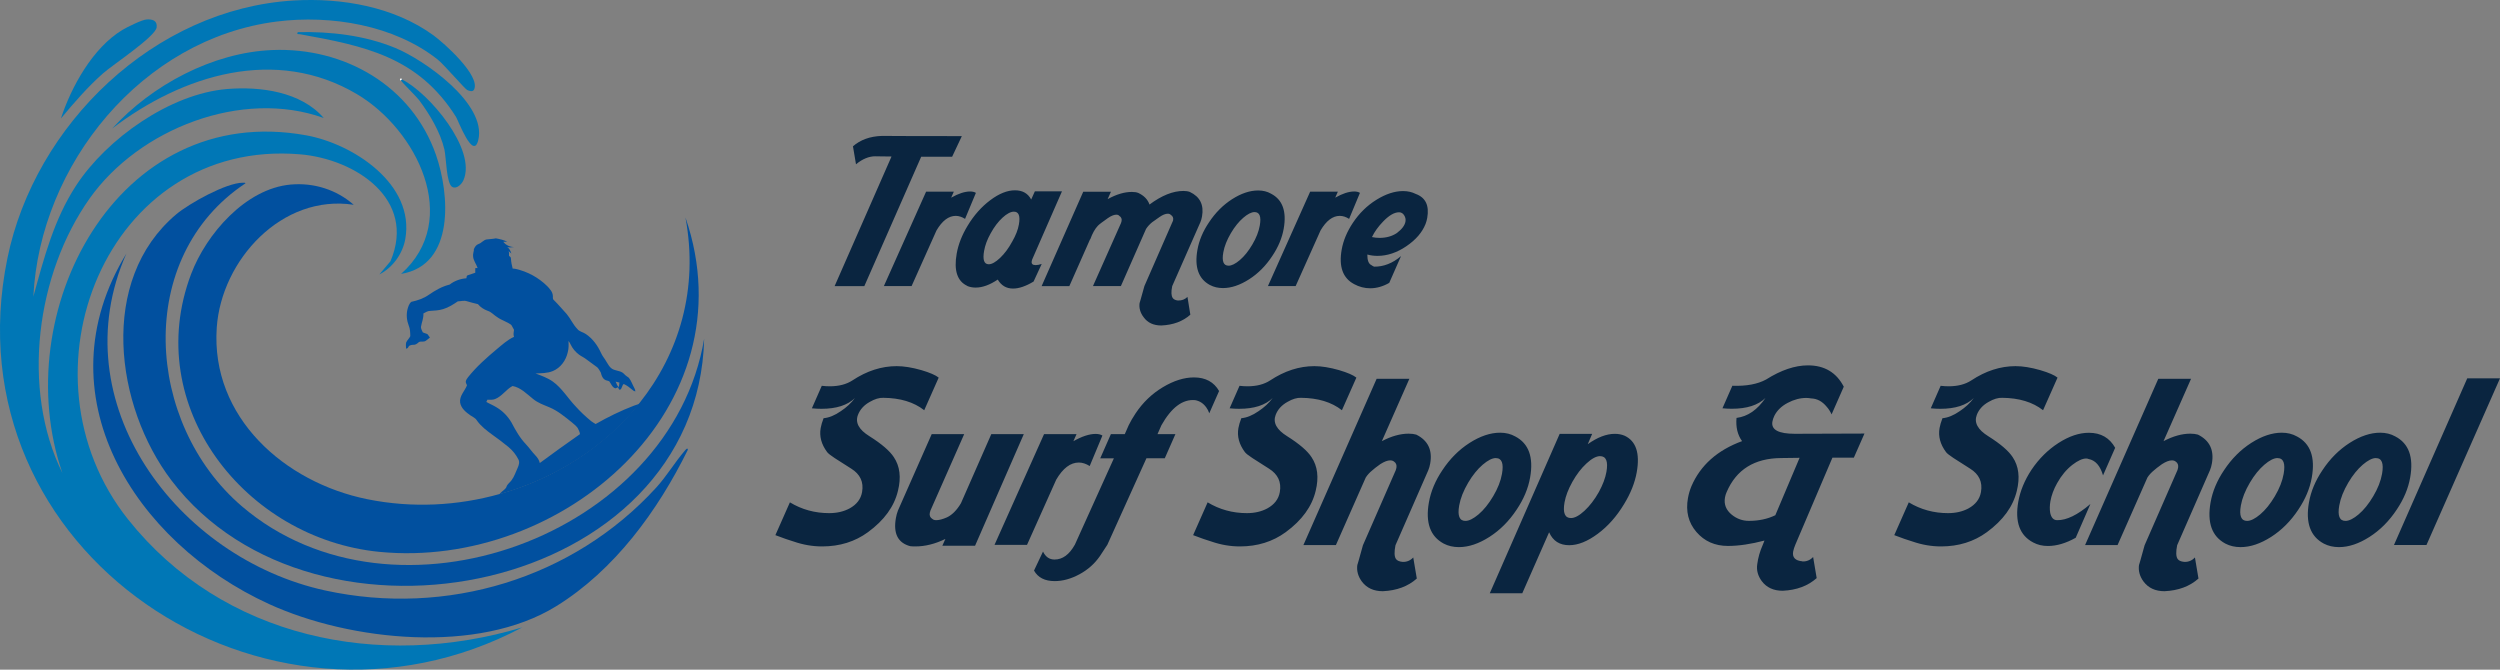
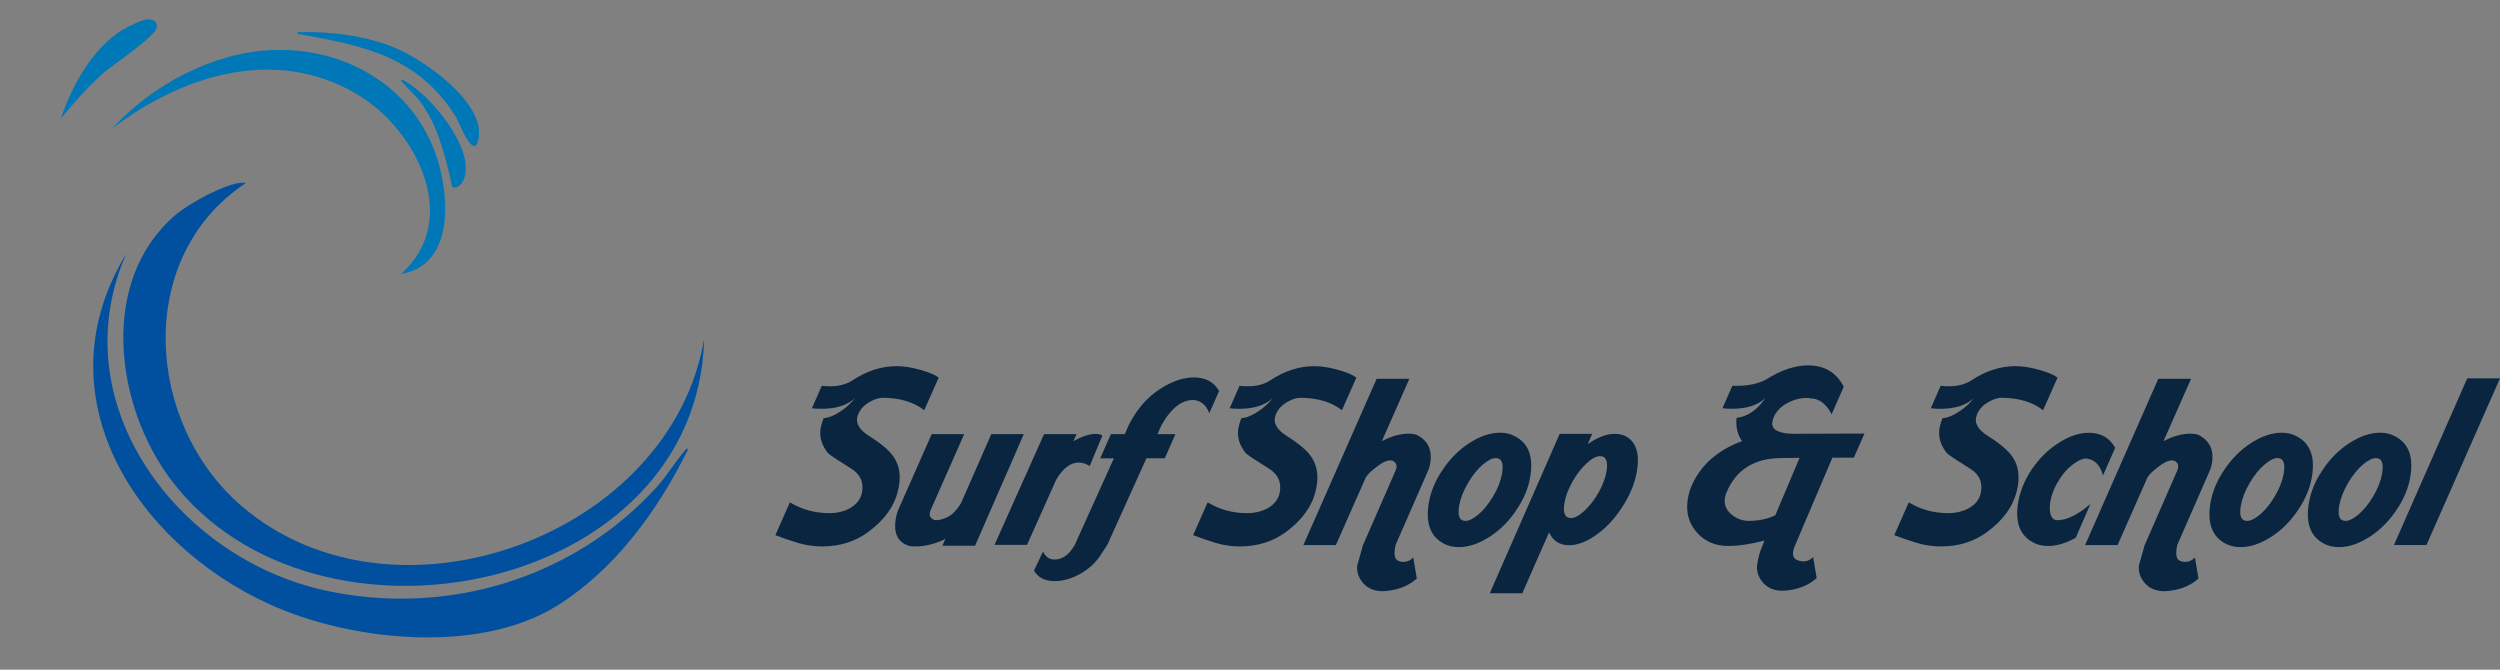
<svg xmlns="http://www.w3.org/2000/svg" width="280" height="75" viewBox="0 0 280 75" fill="none">
  <rect x="0" y="0" width="280" height="75" fill="#808080" stroke="none" />
  <g clip-path="url(#clip0_1117_1708)">
    <path d="M100.427 41.008C101.237 41.008 102.157 41.158 103.197 41.455C104.149 41.737 104.795 42.016 105.133 42.294L103.513 45.945C102.354 45.034 100.83 44.573 98.934 44.555C98.481 44.537 97.977 44.687 97.433 45.002C96.769 45.366 96.325 45.859 96.091 46.47C95.761 47.327 96.192 48.125 97.382 48.859C98.742 49.716 99.648 50.495 100.106 51.197C100.789 52.214 100.944 53.472 100.569 54.977C100.152 56.727 99.035 58.268 97.217 59.6C95.761 60.666 94.049 61.2 92.08 61.2C91.009 61.2 89.942 61.017 88.88 60.648C88.395 60.507 87.717 60.27 86.843 59.937L88.468 56.262C89.8 57.069 91.27 57.471 92.868 57.471C93.729 57.471 94.489 57.297 95.148 56.946C95.945 56.509 96.416 55.898 96.553 55.109C96.75 53.987 96.343 53.112 95.331 52.483L93.481 51.302C93.056 51.024 92.776 50.805 92.648 50.646C91.993 49.77 91.751 48.868 91.916 47.942C91.975 47.609 92.085 47.24 92.241 46.839C92.85 46.784 93.491 46.524 94.173 46.05C94.809 45.631 95.336 45.139 95.752 44.578C94.924 45.385 93.674 45.786 92.003 45.786C91.65 45.786 91.293 45.768 90.931 45.731L92.039 43.21C92.351 43.246 92.644 43.265 92.927 43.265C93.948 43.265 94.795 43.046 95.468 42.608C97.08 41.541 98.733 41.008 100.422 41.008H100.427ZM104.437 58.127C104.529 58.214 104.666 58.259 104.863 58.259C105.179 58.259 105.578 58.154 106.054 57.945C106.626 57.68 107.152 57.156 107.624 56.367L111.026 48.621H114.666L109.208 61.122H105.541L105.884 60.361C104.731 60.922 103.609 61.2 102.519 61.2C102.29 61.2 102.098 61.191 101.942 61.172C100.564 60.803 100.033 59.755 100.34 58.022C100.395 57.726 100.468 57.443 100.569 57.183L104.351 48.621H107.99L104.209 57.183C104.177 57.27 104.154 57.357 104.135 57.448C104.08 57.744 104.181 57.972 104.437 58.132V58.127ZM123.47 48.781L122.046 52.196C121.634 51.936 121.226 51.804 120.824 51.804C119.89 51.804 119.047 52.442 118.296 53.723L115.027 61.022H111.387L116.932 48.626H120.572L120.219 49.415C121.176 48.872 122.009 48.599 122.71 48.599C123.026 48.599 123.278 48.663 123.47 48.781ZM120.379 61.017L124.756 51.33H123.227L124.418 48.626H125.974L126.414 47.628C126.606 47.227 126.862 46.789 127.174 46.315C127.989 45.088 129.005 44.108 130.228 43.374C131.45 42.64 132.613 42.271 133.721 42.271C135.021 42.271 135.96 42.782 136.537 43.794L135.438 46.287C135.36 46.041 135.245 45.822 135.103 45.631C134.778 45.175 134.362 44.906 133.849 44.815C132.462 44.692 131.207 45.631 130.081 47.623L129.641 48.621H131.647L130.456 51.325H128.401L124.024 61.013C123.809 61.327 123.534 61.747 123.195 62.276C122.604 63.133 121.835 63.817 120.892 64.323C119.949 64.829 119.029 65.084 118.131 65.084C117.023 65.084 116.25 64.692 115.81 63.903L116.817 61.774C117.101 62.371 117.532 62.668 118.109 62.668C119.006 62.668 119.761 62.116 120.379 61.013V61.017ZM147.209 41.008C148.019 41.008 148.939 41.158 149.979 41.455C150.931 41.737 151.576 42.016 151.915 42.294L150.295 45.945C149.136 45.034 147.612 44.573 145.716 44.555C145.263 44.537 144.759 44.687 144.214 45.002C143.551 45.366 143.106 45.859 142.873 46.47C142.548 47.327 142.974 48.125 144.164 48.859C145.524 49.716 146.43 50.495 146.888 51.197C147.57 52.214 147.726 53.472 147.355 54.977C146.939 56.727 145.821 58.268 144.004 59.6C142.548 60.666 140.836 61.2 138.867 61.2C137.796 61.2 136.729 61.017 135.667 60.648C135.181 60.507 134.504 60.27 133.629 59.937L135.255 56.262C136.587 57.069 138.057 57.471 139.654 57.471C140.515 57.471 141.275 57.297 141.934 56.946C142.731 56.509 143.203 55.898 143.34 55.109C143.537 53.987 143.129 53.112 142.118 52.483L140.268 51.302C139.842 51.024 139.563 50.805 139.435 50.646C138.78 49.77 138.537 48.868 138.702 47.942C138.762 47.609 138.871 47.24 139.027 46.839C139.636 46.784 140.277 46.524 140.959 46.05C141.596 45.631 142.122 45.139 142.539 44.578C141.71 45.385 140.46 45.786 138.789 45.786C138.437 45.786 138.079 45.768 137.718 45.731L138.826 43.21C139.137 43.246 139.43 43.265 139.714 43.265C140.735 43.265 141.582 43.046 142.255 42.608C143.867 41.541 145.519 41.008 147.209 41.008ZM157.089 62.932C157.56 62.95 157.959 62.782 158.284 62.435L158.682 64.797C157.702 65.672 156.43 66.146 154.873 66.215C153.852 66.215 153.074 65.855 152.533 65.139C152.094 64.546 151.924 63.912 152.025 63.247C152.002 63.388 152.208 62.659 152.648 61.068L156.324 52.665C156.356 52.579 156.379 52.492 156.398 52.401C156.452 52.086 156.361 51.849 156.127 51.694C156.018 51.608 155.88 51.562 155.702 51.562C155.404 51.562 155.033 51.703 154.598 51.981C154.136 52.314 153.838 52.542 153.715 52.665C153.408 52.911 153.156 53.181 152.964 53.481L149.622 61.045H145.982L154.182 42.426H157.849L154.768 49.41C155.834 48.849 156.832 48.571 157.766 48.571C158.101 48.571 158.385 48.608 158.618 48.676C159.927 49.324 160.449 50.4 160.184 51.904C160.133 52.187 160.065 52.437 159.969 52.665L156.292 61.068C156.146 61.802 156.159 62.312 156.338 62.59C156.462 62.782 156.713 62.896 157.093 62.932H157.089ZM161.699 60.885C160.188 60.078 159.634 58.542 160.037 56.262C160.253 55.036 160.756 53.837 161.544 52.665C162.386 51.389 163.402 50.368 164.593 49.606C165.783 48.845 166.923 48.462 168.013 48.462C168.645 48.462 169.208 48.603 169.707 48.881C171.218 49.67 171.776 51.202 171.373 53.477C171.158 54.703 170.655 55.902 169.867 57.074C169.025 58.35 168.008 59.372 166.818 60.133C165.628 60.894 164.488 61.277 163.398 61.277C162.766 61.277 162.198 61.145 161.699 60.885ZM167.537 51.302C167.134 51.302 166.639 51.553 166.058 52.05C165.476 52.551 164.936 53.217 164.437 54.06C163.911 54.954 163.576 55.802 163.43 56.609C163.224 57.767 163.457 58.341 164.126 58.341C164.529 58.341 165.023 58.095 165.6 57.607C166.177 57.12 166.726 56.44 167.239 55.574C167.752 54.708 168.082 53.873 168.223 53.066C168.43 51.895 168.201 51.307 167.532 51.307L167.537 51.302ZM173.498 59.622L170.494 66.447H166.855L174.684 48.59H178.323L177.829 49.748C178.914 48.977 179.921 48.59 180.855 48.59C181.258 48.59 181.624 48.658 181.954 48.799C183.236 49.397 183.689 50.751 183.318 52.87C183.108 54.06 182.632 55.259 181.89 56.468C181.066 57.835 180.086 58.943 178.941 59.791C177.797 60.639 176.735 61.063 175.75 61.063C174.679 61.063 173.928 60.584 173.502 59.618L173.498 59.622ZM179.202 51.088C178.781 51.088 178.278 51.361 177.687 51.904C177.096 52.447 176.574 53.135 176.107 53.965C175.645 54.794 175.352 55.565 175.228 56.262C175.022 57.434 175.26 58.022 175.947 58.022C176.368 58.022 176.877 57.749 177.463 57.206C178.049 56.664 178.589 55.966 179.074 55.104C179.514 54.297 179.798 53.545 179.921 52.848C180.127 51.676 179.889 51.088 179.202 51.088ZM201.875 62.882C202.346 62.9 202.744 62.732 203.07 62.385L203.468 64.747C202.488 65.622 201.215 66.096 199.659 66.165C198.638 66.165 197.859 65.804 197.319 65.089C196.88 64.491 196.71 63.862 196.811 63.197C196.907 62.463 197.113 61.733 197.434 61.017L197.621 60.543C196.092 60.944 194.728 61.145 193.533 61.145C192.072 61.145 190.896 60.625 189.998 59.581C189.101 58.537 188.785 57.275 189.051 55.788C189.133 55.332 189.261 54.886 189.444 54.448C190.456 52.105 192.347 50.422 195.112 49.406C194.604 48.704 194.398 47.837 194.49 46.807C195.749 46.648 196.829 45.904 197.731 44.573C196.902 45.38 195.643 45.781 193.959 45.781C193.624 45.781 193.276 45.763 192.915 45.727L194.023 43.205C195.598 43.26 196.861 43.023 197.814 42.499C199.476 41.45 201.037 40.921 202.497 40.921C204.342 40.921 205.679 41.719 206.503 43.31L205.139 46.41C204.988 46.078 204.8 45.79 204.58 45.544C204.086 44.947 203.509 44.642 202.845 44.623C202.676 44.591 202.493 44.569 202.3 44.569C201.614 44.569 200.922 44.751 200.226 45.12C199.526 45.485 199.031 45.968 198.729 46.565C198.619 46.793 198.546 47.012 198.509 47.222C198.349 48.134 199.192 48.585 201.037 48.585L208.82 48.558L207.63 51.261H205.231L201.078 61.004C200.954 61.3 200.876 61.555 200.835 61.765C200.716 62.431 201.064 62.8 201.879 62.868L201.875 62.882ZM198.835 57.708L201.554 51.275C201.115 51.275 200.428 51.284 199.494 51.302C196.5 51.32 194.467 52.588 193.386 55.109C193.299 55.3 193.235 55.501 193.199 55.711C193.061 56.481 193.318 57.129 193.963 57.653C194.531 58.109 195.167 58.337 195.872 58.337C196.98 58.337 197.965 58.127 198.83 57.708H198.835ZM225.737 41.008C226.547 41.008 227.468 41.158 228.507 41.455C229.459 41.737 230.105 42.016 230.444 42.294L228.823 45.945C227.665 45.034 226.14 44.573 224.245 44.555C223.791 44.537 223.288 44.687 222.743 45.002C222.079 45.366 221.635 45.859 221.401 46.47C221.076 47.327 221.502 48.125 222.692 48.859C224.052 49.716 224.959 50.495 225.417 51.197C226.099 52.214 226.254 53.472 225.884 54.977C225.467 56.727 224.35 58.268 222.532 59.6C221.076 60.666 219.364 61.2 217.395 61.2C216.324 61.2 215.257 61.017 214.195 60.648C213.71 60.507 213.032 60.27 212.158 59.937L213.783 56.262C215.115 57.069 216.585 57.471 218.183 57.471C219.044 57.471 219.804 57.297 220.463 56.946C221.259 56.509 221.731 55.898 221.868 55.109C222.065 53.987 221.658 53.112 220.646 52.483L218.796 51.302C218.37 51.024 218.091 50.805 217.963 50.646C217.308 49.77 217.066 48.868 217.23 47.942C217.29 47.609 217.4 47.24 217.556 46.839C218.164 46.784 218.805 46.524 219.488 46.05C220.124 45.631 220.651 45.139 221.067 44.578C220.238 45.385 218.989 45.786 217.317 45.786C216.965 45.786 216.608 45.768 216.246 45.731L217.354 43.21C217.665 43.246 217.958 43.265 218.242 43.265C219.263 43.265 220.11 43.046 220.783 42.608C222.395 41.541 224.048 41.008 225.737 41.008ZM235.539 53.244C235.224 52.159 234.679 51.548 233.914 51.407C233.832 51.371 233.749 51.352 233.658 51.352C233.236 51.352 232.719 51.589 232.11 52.059C231.437 52.583 230.869 53.267 230.402 54.106C230.018 54.79 229.766 55.465 229.647 56.13C229.565 56.604 229.555 57.042 229.624 57.443C229.739 57.986 230 58.259 230.402 58.259C231.455 58.278 232.696 57.671 234.125 56.449L232.481 60.229C231.387 60.844 230.348 61.15 229.363 61.15C228.75 61.15 228.2 61.017 227.72 60.758C226.209 59.969 225.65 58.446 226.048 56.19C226.264 54.981 226.754 53.791 227.523 52.62C228.356 51.38 229.368 50.377 230.549 49.615C231.73 48.854 232.866 48.471 233.955 48.471C235.292 48.471 236.272 49.032 236.899 50.153L235.535 53.254L235.539 53.244ZM244.637 62.932C245.108 62.95 245.507 62.782 245.832 62.435L246.23 64.797C245.25 65.672 243.977 66.146 242.421 66.215C241.4 66.215 240.621 65.855 240.081 65.139C239.642 64.546 239.472 63.912 239.573 63.247C239.55 63.388 239.756 62.659 240.196 61.068L243.872 52.665C243.904 52.579 243.927 52.492 243.945 52.401C244 52.086 243.909 51.849 243.675 51.694C243.565 51.608 243.428 51.562 243.249 51.562C242.952 51.562 242.581 51.703 242.146 51.981C241.684 52.314 241.386 52.542 241.262 52.665C240.956 52.911 240.704 53.181 240.512 53.481L237.169 61.045H233.53L241.729 42.426H245.397L242.315 49.41C243.382 48.849 244.38 48.571 245.314 48.571C245.648 48.571 245.932 48.608 246.166 48.676C247.475 49.324 247.997 50.4 247.732 51.904C247.681 52.187 247.613 52.437 247.516 52.665L243.84 61.068C243.694 61.802 243.707 62.312 243.886 62.59C244.009 62.782 244.261 62.896 244.641 62.932H244.637ZM249.247 60.885C247.736 60.078 247.182 58.542 247.585 56.262C247.8 55.036 248.304 53.837 249.091 52.665C249.934 51.389 250.95 50.368 252.141 49.606C253.331 48.845 254.471 48.462 255.561 48.462C256.192 48.462 256.756 48.603 257.255 48.881C258.766 49.67 259.324 51.202 258.921 53.477C258.706 54.703 258.202 55.902 257.415 57.074C256.572 58.35 255.556 59.372 254.366 60.133C253.175 60.894 252.035 61.277 250.946 61.277C250.314 61.277 249.746 61.145 249.247 60.885ZM255.085 51.302C254.682 51.302 254.187 51.553 253.606 52.05C253.024 52.551 252.484 53.217 251.985 54.06C251.458 54.954 251.124 55.802 250.978 56.609C250.772 57.767 251.005 58.341 251.674 58.341C252.077 58.341 252.571 58.095 253.148 57.607C253.725 57.12 254.274 56.44 254.787 55.574C255.3 54.708 255.629 53.873 255.771 53.066C255.977 51.895 255.748 51.307 255.08 51.307L255.085 51.302ZM260.267 60.885C258.756 60.078 258.202 58.542 258.605 56.262C258.82 55.036 259.324 53.837 260.112 52.665C260.954 51.389 261.97 50.368 263.161 49.606C264.351 48.845 265.491 48.462 266.581 48.462C267.213 48.462 267.776 48.603 268.275 48.881C269.786 49.67 270.344 51.202 269.941 53.477C269.726 54.703 269.223 55.902 268.435 57.074C267.593 58.35 266.576 59.372 265.386 60.133C264.196 60.894 263.055 61.277 261.966 61.277C261.334 61.277 260.766 61.145 260.267 60.885ZM266.105 51.302C265.702 51.302 265.207 51.553 264.626 52.05C264.044 52.551 263.504 53.217 263.005 54.06C262.479 54.954 262.144 55.802 261.998 56.609C261.792 57.767 262.025 58.341 262.694 58.341C263.097 58.341 263.591 58.095 264.168 57.607C264.745 57.12 265.294 56.44 265.807 55.574C266.32 54.708 266.649 53.873 266.791 53.066C266.997 51.895 266.769 51.307 266.1 51.307L266.105 51.302ZM271.764 61.04H268.124L276.333 42.371H280L271.764 61.04Z" fill="#0A2540" />
-     <path d="M98.055 17.502C97.318 17.502 96.59 17.803 95.871 18.4L95.532 16.385C96.366 15.656 97.446 15.264 98.774 15.223C100.152 15.236 103.133 15.245 107.725 15.245L106.64 17.552H103.174L96.805 32.045H93.477L99.85 17.529L98.055 17.507V17.502ZM109.3 21.601L108.086 24.514C107.734 24.291 107.386 24.177 107.043 24.177C106.246 24.177 105.527 24.724 104.886 25.813L102.098 32.041H98.994L103.723 21.468H106.827L106.53 22.139C107.345 21.678 108.054 21.446 108.654 21.446C108.924 21.446 109.139 21.5 109.3 21.601ZM108.334 32.018C107.212 31.494 106.818 30.295 107.148 28.412C107.331 27.368 107.743 26.319 108.379 25.275C109.08 24.113 109.922 23.16 110.911 22.421C111.896 21.683 112.816 21.314 113.672 21.314C114.528 21.314 115.119 21.655 115.494 22.344L115.906 21.427H118.942L115.65 28.954C115.6 29.059 115.567 29.155 115.554 29.246C115.499 29.547 115.645 29.693 115.993 29.693C116.19 29.693 116.414 29.647 116.671 29.561L115.76 31.535C114.885 32.059 114.121 32.319 113.461 32.319C112.711 32.319 112.143 31.982 111.749 31.311C110.861 31.909 110.037 32.209 109.272 32.209C108.929 32.209 108.618 32.15 108.338 32.032L108.334 32.018ZM113.562 23.707C113.2 23.707 112.775 23.93 112.285 24.377C111.795 24.824 111.346 25.417 110.948 26.146C110.572 26.816 110.33 27.468 110.22 28.097C110.041 29.1 110.22 29.597 110.742 29.597C111.085 29.597 111.511 29.36 112.015 28.881C112.518 28.403 112.972 27.792 113.374 27.044C113.764 26.374 114.011 25.736 114.116 25.139C114.286 24.181 114.098 23.707 113.562 23.707ZM131.958 33.655C132.361 33.668 132.709 33.536 132.997 33.254L133.318 35.246C132.48 35.993 131.395 36.395 130.067 36.454C129.197 36.454 128.538 36.148 128.094 35.538C127.705 35.027 127.554 34.493 127.636 33.924C127.613 34.042 127.792 33.418 128.172 32.041L131.308 24.874C131.349 24.801 131.381 24.724 131.39 24.651C131.436 24.395 131.349 24.204 131.134 24.067C131.042 23.976 130.933 23.935 130.8 23.935C130.53 23.935 130.214 24.062 129.857 24.313C129.326 24.687 129.051 24.883 129.033 24.897C128.772 25.107 128.547 25.353 128.359 25.635L125.539 32.041H122.412L125.553 24.983C125.58 24.91 125.603 24.833 125.617 24.76C125.663 24.505 125.576 24.313 125.361 24.177C125.287 24.085 125.173 24.044 125.026 24.044C124.77 24.044 124.454 24.172 124.083 24.427C123.465 24.86 123.094 25.143 122.966 25.28C122.637 25.622 122.353 26.132 122.11 26.802H122.087L119.766 32.045H116.662L121.323 21.473H124.427L124.056 22.303C125.036 21.765 125.938 21.496 126.766 21.496C127.064 21.496 127.306 21.532 127.49 21.61C128.126 21.906 128.547 22.339 128.744 22.909C130.108 21.892 131.377 21.386 132.544 21.386C132.828 21.386 133.071 21.423 133.268 21.5C134.403 22.038 134.856 22.95 134.627 24.236C134.586 24.473 134.527 24.692 134.444 24.883L131.285 32.05C131.157 32.693 131.175 33.13 131.345 33.372C131.45 33.536 131.66 33.632 131.967 33.664L131.958 33.655ZM135.525 31.931C134.238 31.243 133.767 29.93 134.11 27.988C134.293 26.944 134.723 25.918 135.396 24.92C136.115 23.83 136.981 22.959 137.997 22.307C139.013 21.66 139.984 21.332 140.913 21.332C141.454 21.332 141.934 21.45 142.356 21.692C143.647 22.362 144.118 23.671 143.775 25.613C143.592 26.657 143.161 27.682 142.488 28.681C141.77 29.77 140.904 30.641 139.888 31.289C138.871 31.936 137.901 32.264 136.971 32.264C136.431 32.264 135.95 32.15 135.525 31.927V31.931ZM140.506 23.753C140.163 23.753 139.741 23.967 139.247 24.391C138.752 24.815 138.29 25.389 137.864 26.105C137.416 26.866 137.127 27.591 137.008 28.28C136.834 29.264 137.031 29.757 137.603 29.757C137.947 29.757 138.368 29.547 138.862 29.128C139.357 28.708 139.824 28.129 140.259 27.391C140.698 26.652 140.978 25.936 141.097 25.252C141.275 24.254 141.078 23.753 140.506 23.753ZM152.314 21.601L151.1 24.514C150.748 24.291 150.4 24.177 150.056 24.177C149.26 24.177 148.541 24.724 147.9 25.813L145.112 32.041H142.008L146.737 21.468H149.841L149.544 22.139C150.359 21.678 151.068 21.446 151.668 21.446C151.938 21.446 152.153 21.5 152.314 21.601ZM153.142 28.503C153.133 29.146 153.28 29.543 153.586 29.688C153.664 29.748 153.77 29.807 153.893 29.866C154.969 29.88 155.976 29.483 156.915 28.681L155.596 31.681C154.896 32.082 154.186 32.287 153.463 32.287C152.831 32.287 152.231 32.132 151.654 31.817C150.395 31.147 149.933 29.862 150.267 27.965C150.446 26.948 150.862 25.95 151.517 24.965C152.231 23.889 153.11 23.028 154.159 22.376C155.203 21.728 156.201 21.4 157.144 21.4C157.67 21.4 158.137 21.505 158.549 21.715C159.662 22.116 160.097 23.014 159.85 24.404C159.804 24.66 159.74 24.888 159.657 25.097C159.282 26.037 158.563 26.866 157.505 27.582C156.448 28.298 155.372 28.658 154.278 28.658C153.875 28.658 153.49 28.608 153.133 28.503H153.142ZM153.664 26.552C153.939 26.611 154.218 26.643 154.502 26.643C155.253 26.643 155.898 26.465 156.443 26.105C157.016 25.672 157.341 25.239 157.414 24.806C157.455 24.569 157.409 24.336 157.267 24.113C157.125 23.889 156.938 23.775 156.695 23.775C156.169 23.775 155.578 24.117 154.914 24.806C154.365 25.375 153.943 25.954 153.66 26.552H153.664Z" fill="#0A2540" />
-     <path d="M32.891 0.055C38.275 -0.264 44.131 0.752 48.535 3.948C49.712 4.801 53.833 8.475 53.1 10.025C52.954 10.331 52.546 10.185 52.331 10.085C52.056 9.962 49.753 7.249 49.012 6.661C44.131 2.808 37.071 1.646 31 2.412C15.896 4.322 4.469 18.446 3.736 33.217C4.936 28.868 6.034 24.591 8.534 20.766C11.963 15.524 19.069 10.499 25.419 9.971C29.146 9.661 33.711 10.262 36.261 13.217C27.072 9.907 15.571 14.452 10.072 22.184C4.057 30.637 2.344 43.58 6.991 52.985C0.792 35.095 13.012 11.279 34.31 15.159C39.585 16.121 46.493 20.648 45.39 26.784C45.097 28.425 43.971 29.989 42.487 30.737L43.733 29.26C46.695 22.294 39.763 17.798 33.601 17.283C11.913 15.469 1.41 41.929 14.344 58.173C24.943 71.485 42.497 75.069 58.489 70.268C29.746 85.513 -5.924 61.829 0.833 28.909C3.905 13.941 17.274 0.989 32.891 0.055Z" fill="#0077B6" />
-     <path d="M42.469 61.806C27.457 60.324 15.805 45.503 21.404 30.695C23.093 26.223 27.502 21.122 32.557 20.67C35.144 20.438 37.694 21.24 39.617 22.936C31.577 21.705 24.792 29.127 24.275 36.7C23.593 46.748 31.889 54.038 41.137 55.911C46.169 56.932 51.278 56.65 55.998 55.319C62.216 53.563 67.774 49.975 71.638 45.116H71.643C76.047 39.576 78.267 32.387 76.77 24.354C84.1 45.644 62.98 63.826 42.46 61.806H42.469Z" fill="#01509F" />
    <path d="M27.2 20.47C27.305 20.47 27.461 20.433 27.498 20.529C15.013 28.799 16.276 47.445 27.081 56.696C44.186 71.339 75.172 60.023 78.867 37.935C78.162 66.479 35.281 74.977 19.202 53.805C12.888 45.494 10.993 31.379 19.733 24.008C21.175 22.79 25.36 20.456 27.2 20.465V20.47Z" fill="#01509F" />
    <path d="M14.165 28.375C6.749 45.106 19.834 62.526 36.444 66.137C50.014 69.087 64.18 64.801 73.478 54.63C74.66 53.34 75.589 51.767 76.679 50.5C76.72 50.45 77.036 50.035 77.036 50.381C73.689 57.179 68.836 63.862 62.28 67.906C53.535 73.299 39.232 71.804 30.167 67.669C15.031 60.767 4.491 44.199 14.17 28.375H14.165Z" fill="#01509F" />
    <path d="M30.52 5.603C38.591 5.284 46.132 9.619 48.828 17.342C50.358 21.724 50.985 29.688 44.919 30.677C51.754 24.591 46.64 14.502 40.001 10.559C30.867 5.133 20.433 8.393 12.568 14.393C17.009 9.524 23.83 5.867 30.52 5.603Z" fill="#0077B6" />
    <path d="M33.363 3.597C37.057 3.524 40.835 3.957 44.264 5.366C47.51 6.702 54.551 11.621 53.567 15.692C53.004 18.022 51.31 13.463 51.076 13.098C46.837 6.351 40.812 5.138 33.596 3.834C33.427 3.802 33.18 3.898 33.358 3.597H33.363Z" fill="#0077B6" />
    <path d="M16.418 2.179C17.087 2.138 17.636 2.302 17.544 3.064C17.421 4.094 12.627 7.258 11.56 8.197C9.862 9.692 8.264 11.53 6.822 13.271C7.989 9.706 10.393 5.361 13.694 3.36C14.207 3.05 15.896 2.211 16.418 2.179Z" fill="#0077B6" />
-     <path d="M44.919 9.027C44.896 8.949 44.955 8.895 45.038 8.908C48.032 10.39 53.411 16.745 51.91 20.178C51.727 20.598 51.168 21.204 50.664 20.944C49.987 20.598 49.978 17.616 49.776 16.754C49.318 14.79 48.128 12.806 46.933 11.206C46.64 10.814 44.955 9.168 44.919 9.022V9.027Z" fill="#0077B6" />
-     <path d="M45.038 8.908C44.955 8.895 44.896 8.949 44.918 9.027C44.625 8.945 44.918 8.603 45.038 8.908Z" fill="white" />
-     <path d="M70.988 45.44C69.513 46.009 68.085 46.707 66.712 47.491C66.538 47.386 66.359 47.286 66.203 47.163C65.585 46.652 64.995 46.105 64.464 45.508C63.598 44.601 62.948 43.479 61.918 42.736C61.332 42.321 60.645 42.075 59.977 41.829C60.631 41.797 61.309 41.815 61.923 41.555C62.797 41.195 63.392 40.352 63.589 39.449C63.703 39.039 63.694 38.61 63.672 38.186C63.777 38.314 63.855 38.46 63.923 38.605C64.129 39.039 64.45 39.413 64.83 39.704C65.073 39.891 65.361 40.01 65.608 40.197C66.038 40.516 66.469 40.835 66.904 41.149C67.064 41.318 67.178 41.532 67.293 41.733C67.362 42.011 67.449 42.316 67.696 42.494C67.847 42.631 68.067 42.617 68.241 42.709C68.451 42.982 68.557 43.392 68.927 43.497C69.033 43.47 69.124 43.406 69.225 43.37C69.285 43.479 69.294 43.707 69.472 43.634C69.678 43.511 69.651 43.151 69.862 43.005C70.228 43.174 70.548 43.424 70.855 43.684C70.937 43.771 71.047 43.807 71.157 43.844C71.157 43.707 71.121 43.579 71.047 43.465C70.832 43.087 70.709 42.654 70.429 42.312C70.232 42.166 70.026 42.043 69.871 41.852C69.477 41.455 68.831 41.583 68.424 41.209C68.213 41.017 68.076 40.762 67.925 40.52C67.746 40.183 67.472 39.9 67.32 39.54C66.941 38.706 66.386 37.926 65.613 37.411C65.306 37.192 64.88 37.151 64.651 36.832C64.171 36.344 63.914 35.701 63.479 35.182C62.989 34.653 62.532 34.097 62.019 33.595C61.868 33.477 61.945 33.276 61.918 33.117C61.891 32.683 61.57 32.346 61.286 32.045C60.32 31.088 59.079 30.413 57.752 30.117C57.642 30.089 57.527 30.085 57.417 30.08C57.326 29.711 57.243 29.342 57.225 28.959C57.239 28.813 57.12 28.735 57.014 28.658C56.983 28.462 57.079 28.234 56.909 28.079C57.033 28.179 57.157 28.288 57.276 28.398C57.184 28.129 57.074 27.842 56.818 27.682C57.069 27.723 57.326 27.714 57.582 27.669C57.106 27.669 56.662 27.454 56.369 27.085C56.516 27.076 56.662 27.071 56.809 27.062C56.401 26.88 55.971 26.77 55.536 26.693C55.192 26.77 54.84 26.77 54.492 26.82C54.139 26.884 53.933 27.222 53.599 27.327C53.334 27.413 53.187 27.65 53.082 27.887C53.077 27.906 53.063 27.942 53.059 27.96L53.082 27.983C53.054 28.216 52.958 28.444 52.986 28.681C52.999 29.177 53.352 29.565 53.494 30.026C53.411 30.026 53.324 30.026 53.242 30.016C53.224 30.19 53.224 30.367 53.233 30.545C52.949 30.632 52.67 30.728 52.39 30.832C52.239 30.869 52.262 31.047 52.239 31.165C51.562 31.22 50.898 31.453 50.362 31.872C49.515 32.077 48.751 32.519 48.041 33.007C47.459 33.426 46.768 33.654 46.072 33.805C45.816 34.005 45.724 34.347 45.637 34.648C45.491 35.255 45.555 35.893 45.779 36.467C45.939 36.841 45.944 37.252 45.953 37.653C45.839 37.903 45.605 38.095 45.491 38.355C45.44 38.583 45.468 38.82 45.482 39.052C45.656 39.043 45.738 38.897 45.797 38.756C45.949 38.66 46.123 38.61 46.306 38.619C46.53 38.633 46.713 38.496 46.869 38.355C47.011 38.213 47.226 38.282 47.404 38.255C47.611 38.264 47.766 38.118 47.913 37.999C47.995 37.935 48.073 37.871 48.151 37.808C48.064 37.68 47.968 37.557 47.881 37.429C47.711 37.338 47.514 37.315 47.35 37.22C47.263 37.033 47.157 36.837 47.144 36.627C47.221 36.116 47.459 35.633 47.418 35.109C47.656 34.999 47.881 34.817 48.16 34.822C48.659 34.794 49.163 34.767 49.648 34.616C50.239 34.434 50.77 34.097 51.278 33.75C51.612 33.75 51.955 33.623 52.29 33.736C52.697 33.864 53.114 33.965 53.53 34.065C53.814 34.411 54.194 34.657 54.615 34.808C55.055 34.945 55.343 35.323 55.728 35.546C56.213 35.893 56.818 36.034 57.28 36.413C57.381 36.586 57.463 36.768 57.569 36.937C57.532 37.197 57.472 37.47 57.569 37.726C56.84 38.058 56.25 38.605 55.641 39.107C54.496 40.069 53.366 41.063 52.432 42.234C52.317 42.385 52.198 42.54 52.166 42.731C52.161 42.882 52.248 43.014 52.303 43.151C52.056 43.798 51.438 44.341 51.534 45.084C51.639 45.731 52.184 46.173 52.693 46.525C52.931 46.698 53.233 46.803 53.389 47.062C53.846 47.728 54.501 48.22 55.142 48.69C55.76 49.132 56.374 49.584 56.955 50.071C57.413 50.45 57.793 50.924 58.063 51.457C58.219 51.749 58.118 52.087 57.99 52.369C57.765 52.848 57.61 53.372 57.285 53.801C57.111 54.038 56.836 54.206 56.735 54.494C56.657 54.754 56.406 54.881 56.222 55.054C56.117 55.146 56.016 55.246 55.934 55.355C62.161 53.627 67.737 50.067 71.624 45.225C71.409 45.289 71.194 45.367 70.988 45.44ZM69.376 42.845C69.367 43.01 69.349 43.174 69.321 43.338C69.083 43.237 69.079 42.937 68.946 42.745C69.088 42.777 69.234 42.809 69.376 42.845ZM60.458 51.858C60.389 51.517 60.178 51.229 59.94 50.979C59.578 50.605 59.29 50.167 58.933 49.789C58.237 49.068 57.738 48.188 57.276 47.304C56.877 46.629 56.314 46.041 55.636 45.636C55.266 45.398 54.849 45.239 54.469 45.016C54.51 44.933 54.551 44.847 54.593 44.765C54.881 44.778 55.179 44.801 55.453 44.692C56.227 44.386 56.685 43.611 57.404 43.233C58.328 43.402 58.997 44.122 59.707 44.683C60.233 45.12 60.888 45.348 61.511 45.608C62.458 46 63.25 46.666 64.042 47.3C64.276 47.5 64.523 47.687 64.702 47.938C64.807 48.157 64.935 48.375 64.958 48.622C63.438 49.675 61.945 50.764 60.458 51.858Z" fill="#01509F" />
+     <path d="M44.919 9.027C44.896 8.949 44.955 8.895 45.038 8.908C48.032 10.39 53.411 16.745 51.91 20.178C51.727 20.598 51.168 21.204 50.664 20.944C49.318 14.79 48.128 12.806 46.933 11.206C46.64 10.814 44.955 9.168 44.919 9.022V9.027Z" fill="#0077B6" />
  </g>
  <defs>
    <clipPath id="clip0_1117_1708">
      <rect width="280" height="75" fill="white" />
    </clipPath>
  </defs>
</svg>